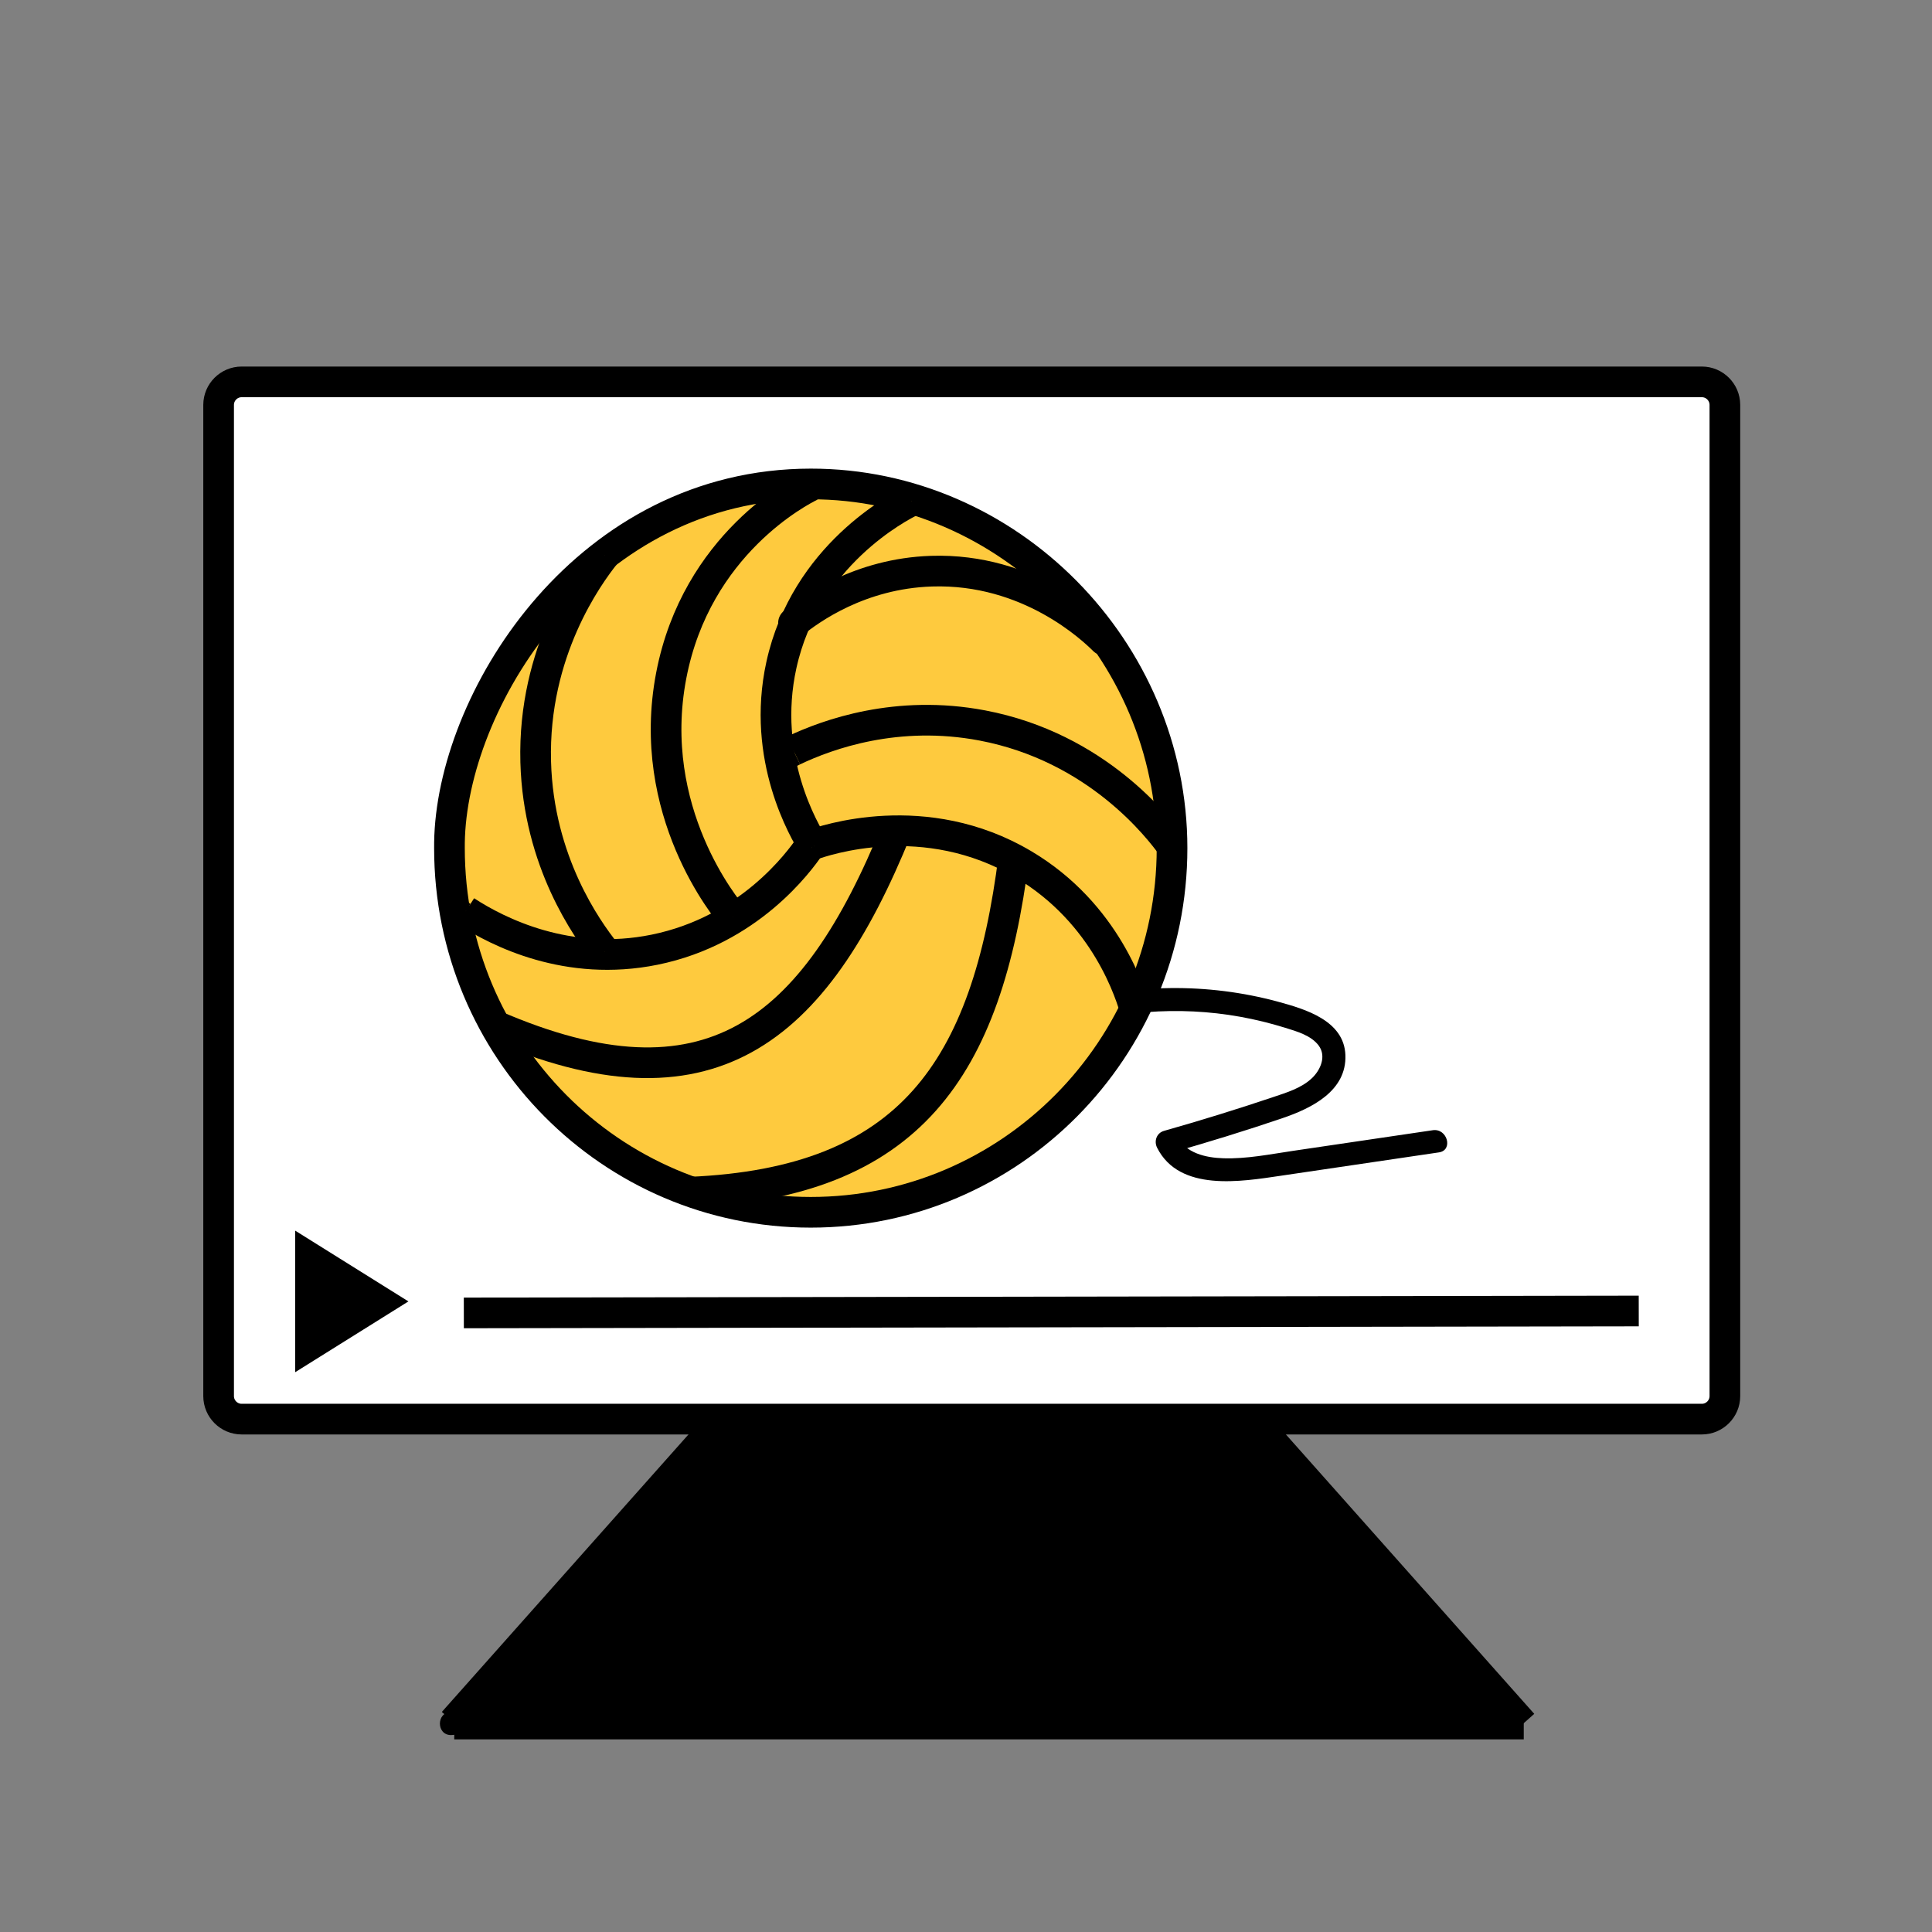
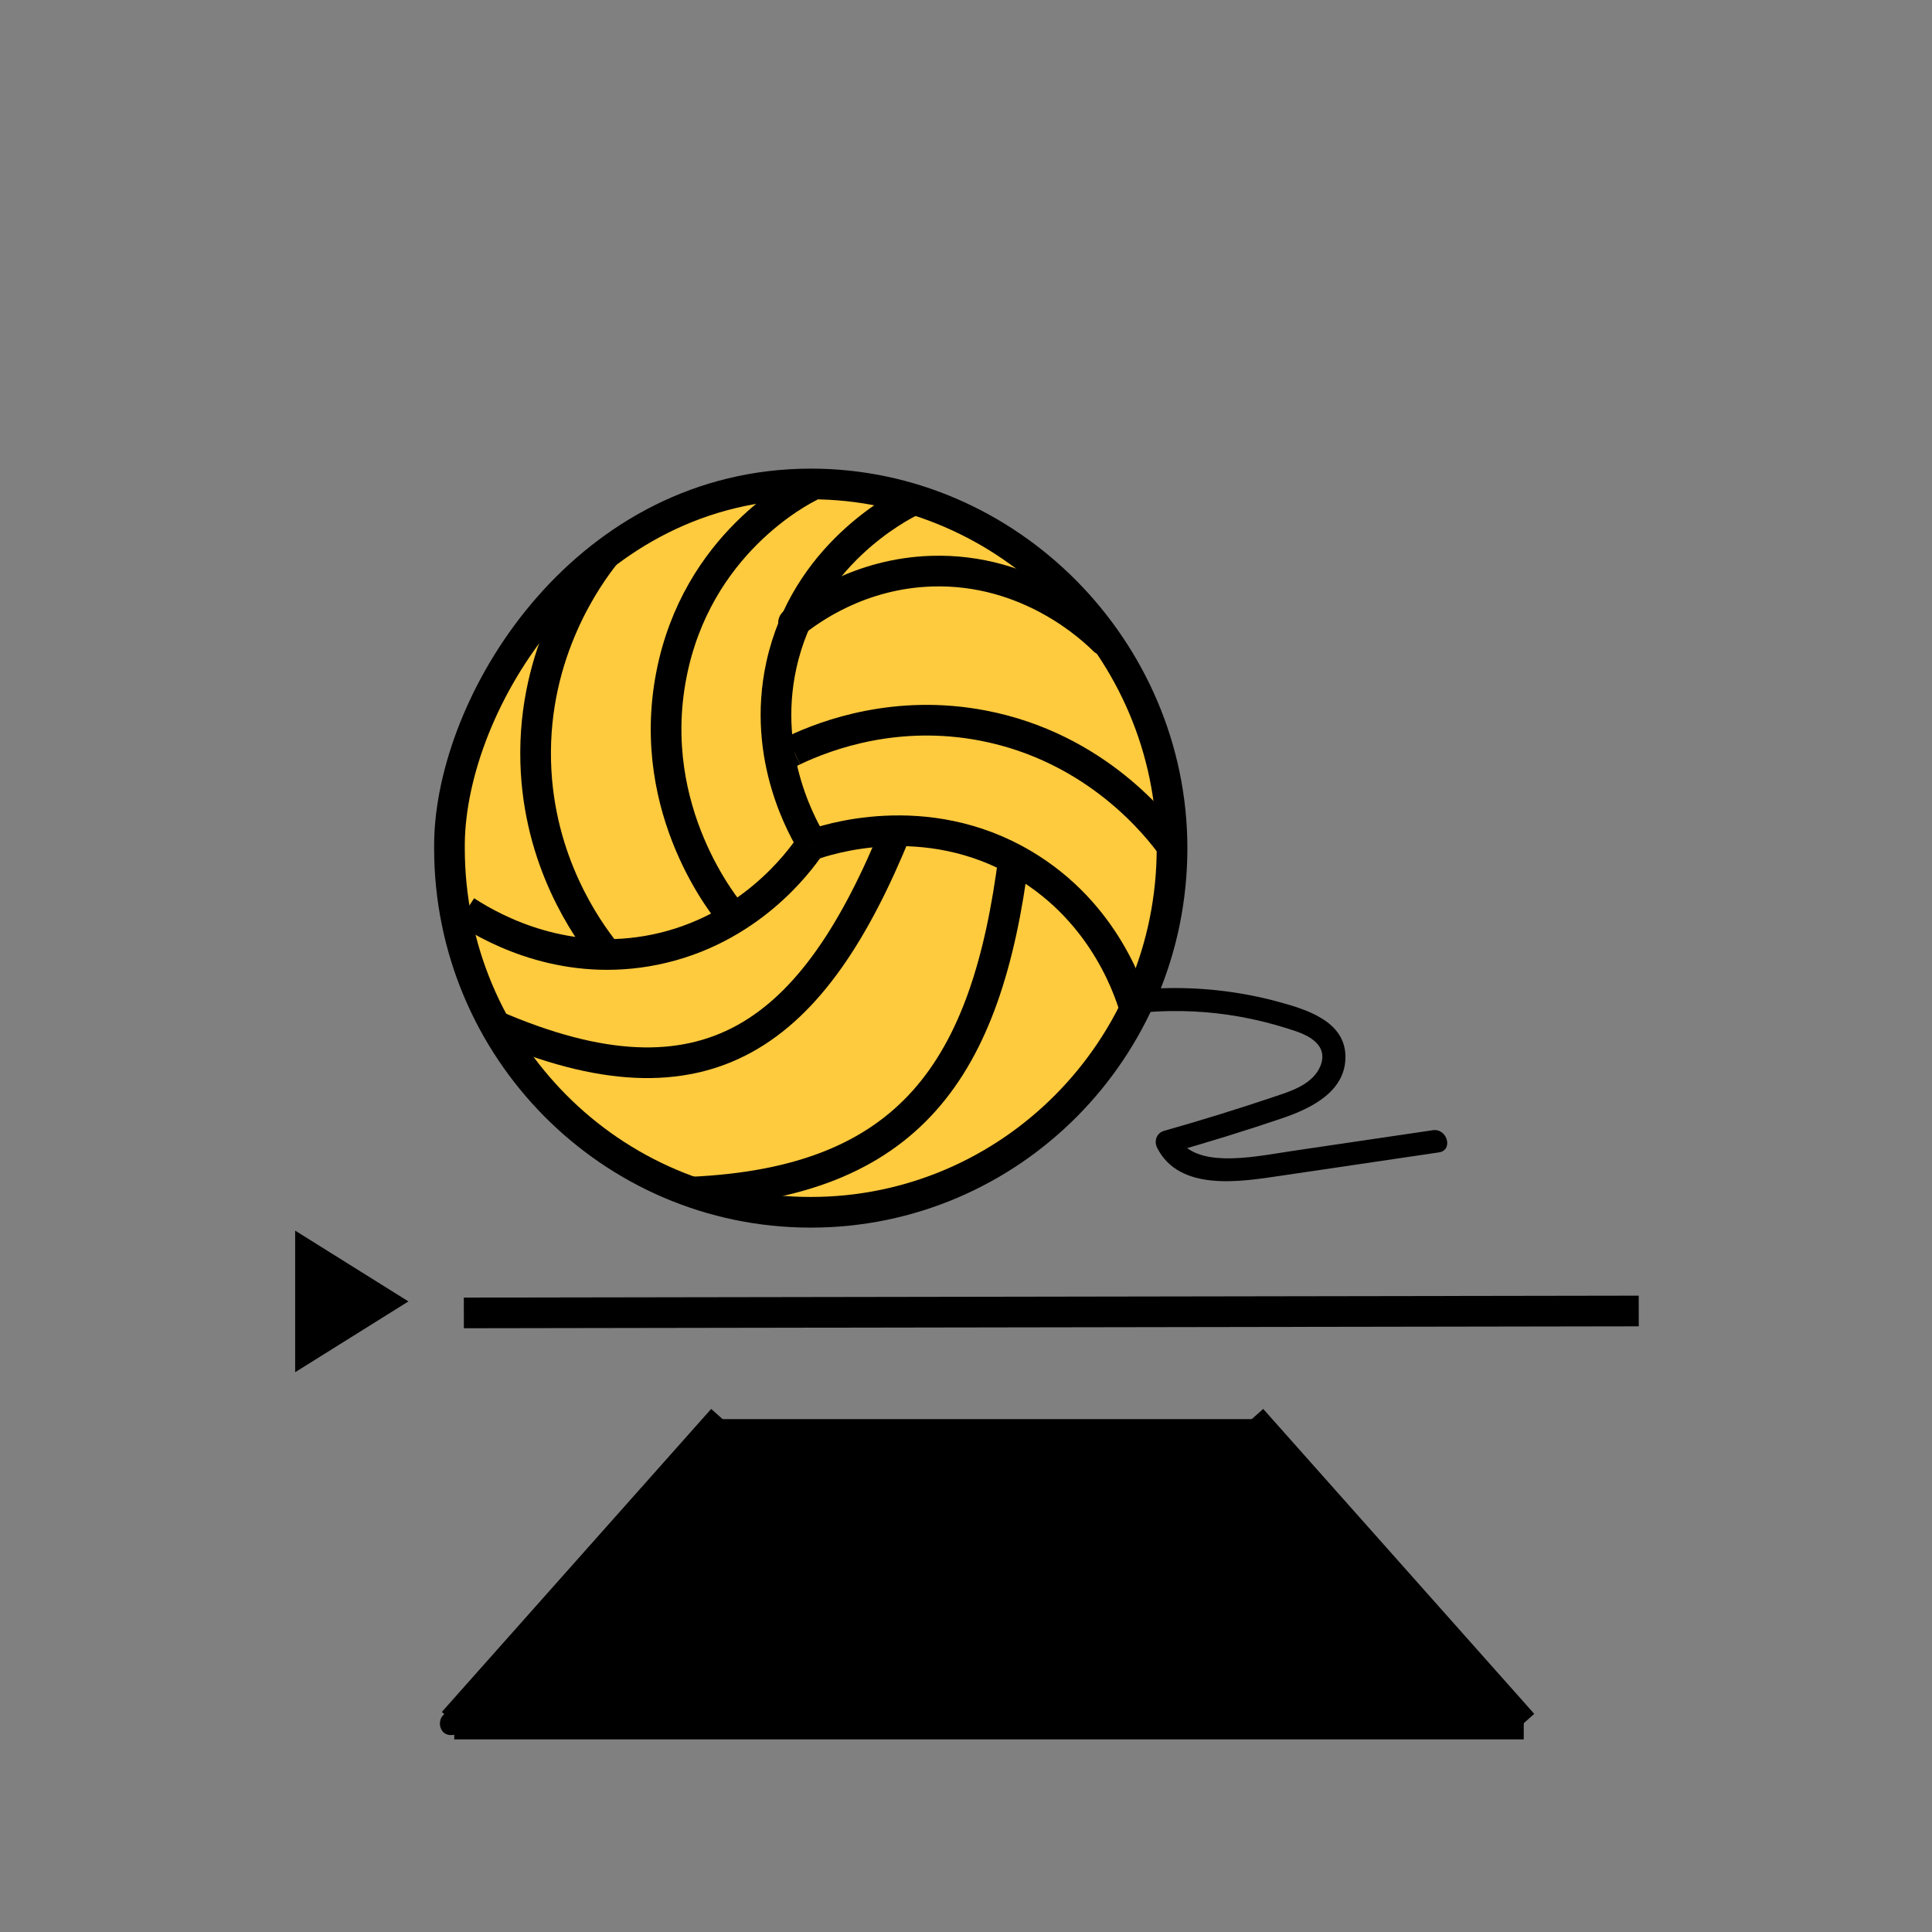
<svg xmlns="http://www.w3.org/2000/svg" version="1.1" x="0px" y="0px" viewBox="0 0 1008 1008" style="enable-background:new 0 0 1008 1008;" xml:space="preserve">
  <rect x="0" y="0" width="1008" height="1008" fill="#808080" stroke="none" />
  <style type="text/css">
	.st0{display:none;}
	.st1{display:inline;fill:#FFFFFF;stroke:#000000;stroke-miterlimit:10;}
	.st2{fill:#FFFFFF;}
	.st3{fill:none;stroke:#000000;stroke-width:16;stroke-miterlimit:10;}
	.st4{fill:#FECA3E;stroke:#000000;stroke-width:16;stroke-miterlimit:10;}
	.st5{fill:#FFFF00;stroke:#000000;stroke-width:9;stroke-miterlimit:10;}
	.st6{fill:#FFFF00;stroke:#000000;stroke-width:16;stroke-miterlimit:10;}
	.st7{fill:none;stroke:#000000;stroke-width:16;stroke-linecap:round;stroke-miterlimit:10;}
	.st8{stroke:#000000;stroke-width:16;stroke-miterlimit:10;}
</style>
  <g id="Слой_1" class="st0">
-     <circle class="st1" cx="504" cy="504" r="504" />
-   </g>
+     </g>
  <g id="Слой_2">
    <g>
      <g>
        <path d="M236.47,905c7.72,0,7.73-12,0-12C228.75,893,228.74,905,236.47,905L236.47,905z" />
      </g>
    </g>
    <g>
      <g>
        <path d="M235.31,905.26c7.72,0,7.73-12,0-12C227.59,893.26,227.58,905.26,235.31,905.26L235.31,905.26z" />
      </g>
    </g>
    <g id="XMLID_1_">
      <g>
-         <path class="st2" d="M653.09,740.41H377.02H126.06c-6.6,0-12-5.4-12-12V211.24c0-6.6,5.4-12,12-12h761.88c6.6,0,12,5.4,12,12     v517.17c0,6.6-5.4,12-12,12H653.09z" />
        <polygon points="653.09,740.41 794.5,899.5 237,899.5 236.5,898.5 377.02,740.41    " />
      </g>
      <g>
        <polyline class="st3" points="237,899.5 794.5,899.5 795,899.5    " />
        <line class="st3" x1="377.02" y1="740.41" x2="236.5" y2="898.5" />
        <line class="st3" x1="653.09" y1="740.41" x2="794.5" y2="899.5" />
-         <path class="st3" d="M377.02,740.41H126.06c-6.6,0-12-5.4-12-12V211.24c0-6.6,5.4-12,12-12h761.88c6.6,0,12,5.4,12,12v517.17     c0,6.6-5.4,12-12,12H653.09H377.02z" />
      </g>
    </g>
  </g>
  <g id="Слой_4">
    <g>
      <g>
        <path d="M550.32,537.86c31.02-10.43,64.48-13.19,96.74-7.37c7.94,1.43,15.79,3.35,23.49,5.75c6,1.87,13.6,3.99,17.51,9.34     c4.04,5.52,0.91,12.66-3.51,16.88c-5.55,5.3-13.39,7.61-20.49,10c-18.77,6.32-37.7,12.16-56.75,17.56     c-3.9,1.11-5.33,5.37-3.59,8.81c11.69,23.16,43.9,17.65,64.5,14.61c27.51-4.06,55.01-8.12,82.52-12.19     c7.61-1.12,4.38-12.69-3.19-11.57c-24.27,3.58-48.54,7.17-72.81,10.75c-12.01,1.77-24.21,4.27-36.39,3.89     c-9.24-0.28-19.75-2.61-24.26-11.55c-1.2,2.94-2.39,5.88-3.59,8.81c19.67-5.58,39.21-11.6,58.57-18.18     c15.1-5.13,33.62-14.12,32.88-32.97c-0.7-17.93-20.86-23.91-35.08-27.78c-18.35-4.99-37.53-7.38-56.55-7.13     c-21.45,0.28-42.84,3.92-63.17,10.76C539.85,528.74,542.97,540.33,550.32,537.86L550.32,537.86z" />
      </g>
    </g>
  </g>
  <g id="Слой_3">
    <path class="st4" d="M611.5,442.5c0,104.93-84.39,190-188.5,190s-188.5-85.07-188.5-190c0-1.81,0-3.84,0.1-6.23   c3.11-74.32,72.38-183.7,188.4-183.77C526.26,252.44,611.5,338.98,611.5,442.5z" />
-     <path class="st5" d="M243,475.36c-2.07-1.35-3.85-2.59-5.32-3.66" />
    <path class="st4" d="M592.73,528.56L592.73,528.56c-2.54-9.22-15.32-51.84-58.78-77.6c-51.34-30.43-103.68-12.55-110.88-9.96" />
    <path class="st6" d="M459.5,434.5" />
    <path class="st4" d="M422.5,441.5L422.5,441.5c-5.42,7.88-31.49,43.94-81,54c-45.3,9.2-81.65-9.16-98.5-20.14" />
    <path class="st4" d="M423,253.5c-5.34,2.6-59.63,30.24-72.8,99c-13.58,70.9,28.75,121.82,32.36,126" />
    <path class="st4" d="M424.58,441.57c-5.03-8.07-27.53-46.11-16.91-94.55c12.58-57.41,61.39-82.5,67.84-85.69" />
    <path class="st4" d="M315.5,289.5c-8.46,10.73-37.55,50.32-36,108c1.4,52.16,27.01,87.61,36,99" />
    <path class="st6" d="M405,396.22c-0.17,0.1-0.34,0.19-0.5,0.28" />
    <line class="st6" x1="405" y1="396.22" x2="405" y2="396.22" />
    <path class="st6" d="M414,391.57c-1.95,0.93-3.69,1.8-5.2,2.59" />
    <path class="st4" d="M611.5,441.5c-6.87-9.46-39.07-51.62-99-63c-44.4-8.43-80.5,4.51-98.5,13.07" />
    <path class="st7" d="M414,325c8.67-6.97,34.43-25.78,72-27c50.81-1.65,84.08,30.14,90,36" />
    <g>
      <path class="st3" d="M258,535c111.2,48.11,166.6,4.54,209.9-102.4" />
    </g>
    <g>
      <path class="st3" d="M360,622c114.72-4.9,154.89-63.99,168.97-175.02" />
    </g>
  </g>
  <g id="Слой_5">
    <line class="st3" x1="242" y1="685" x2="855" y2="684" />
    <polygon class="st8" points="162,656.5 162,701.5 198,679  " />
  </g>
</svg>